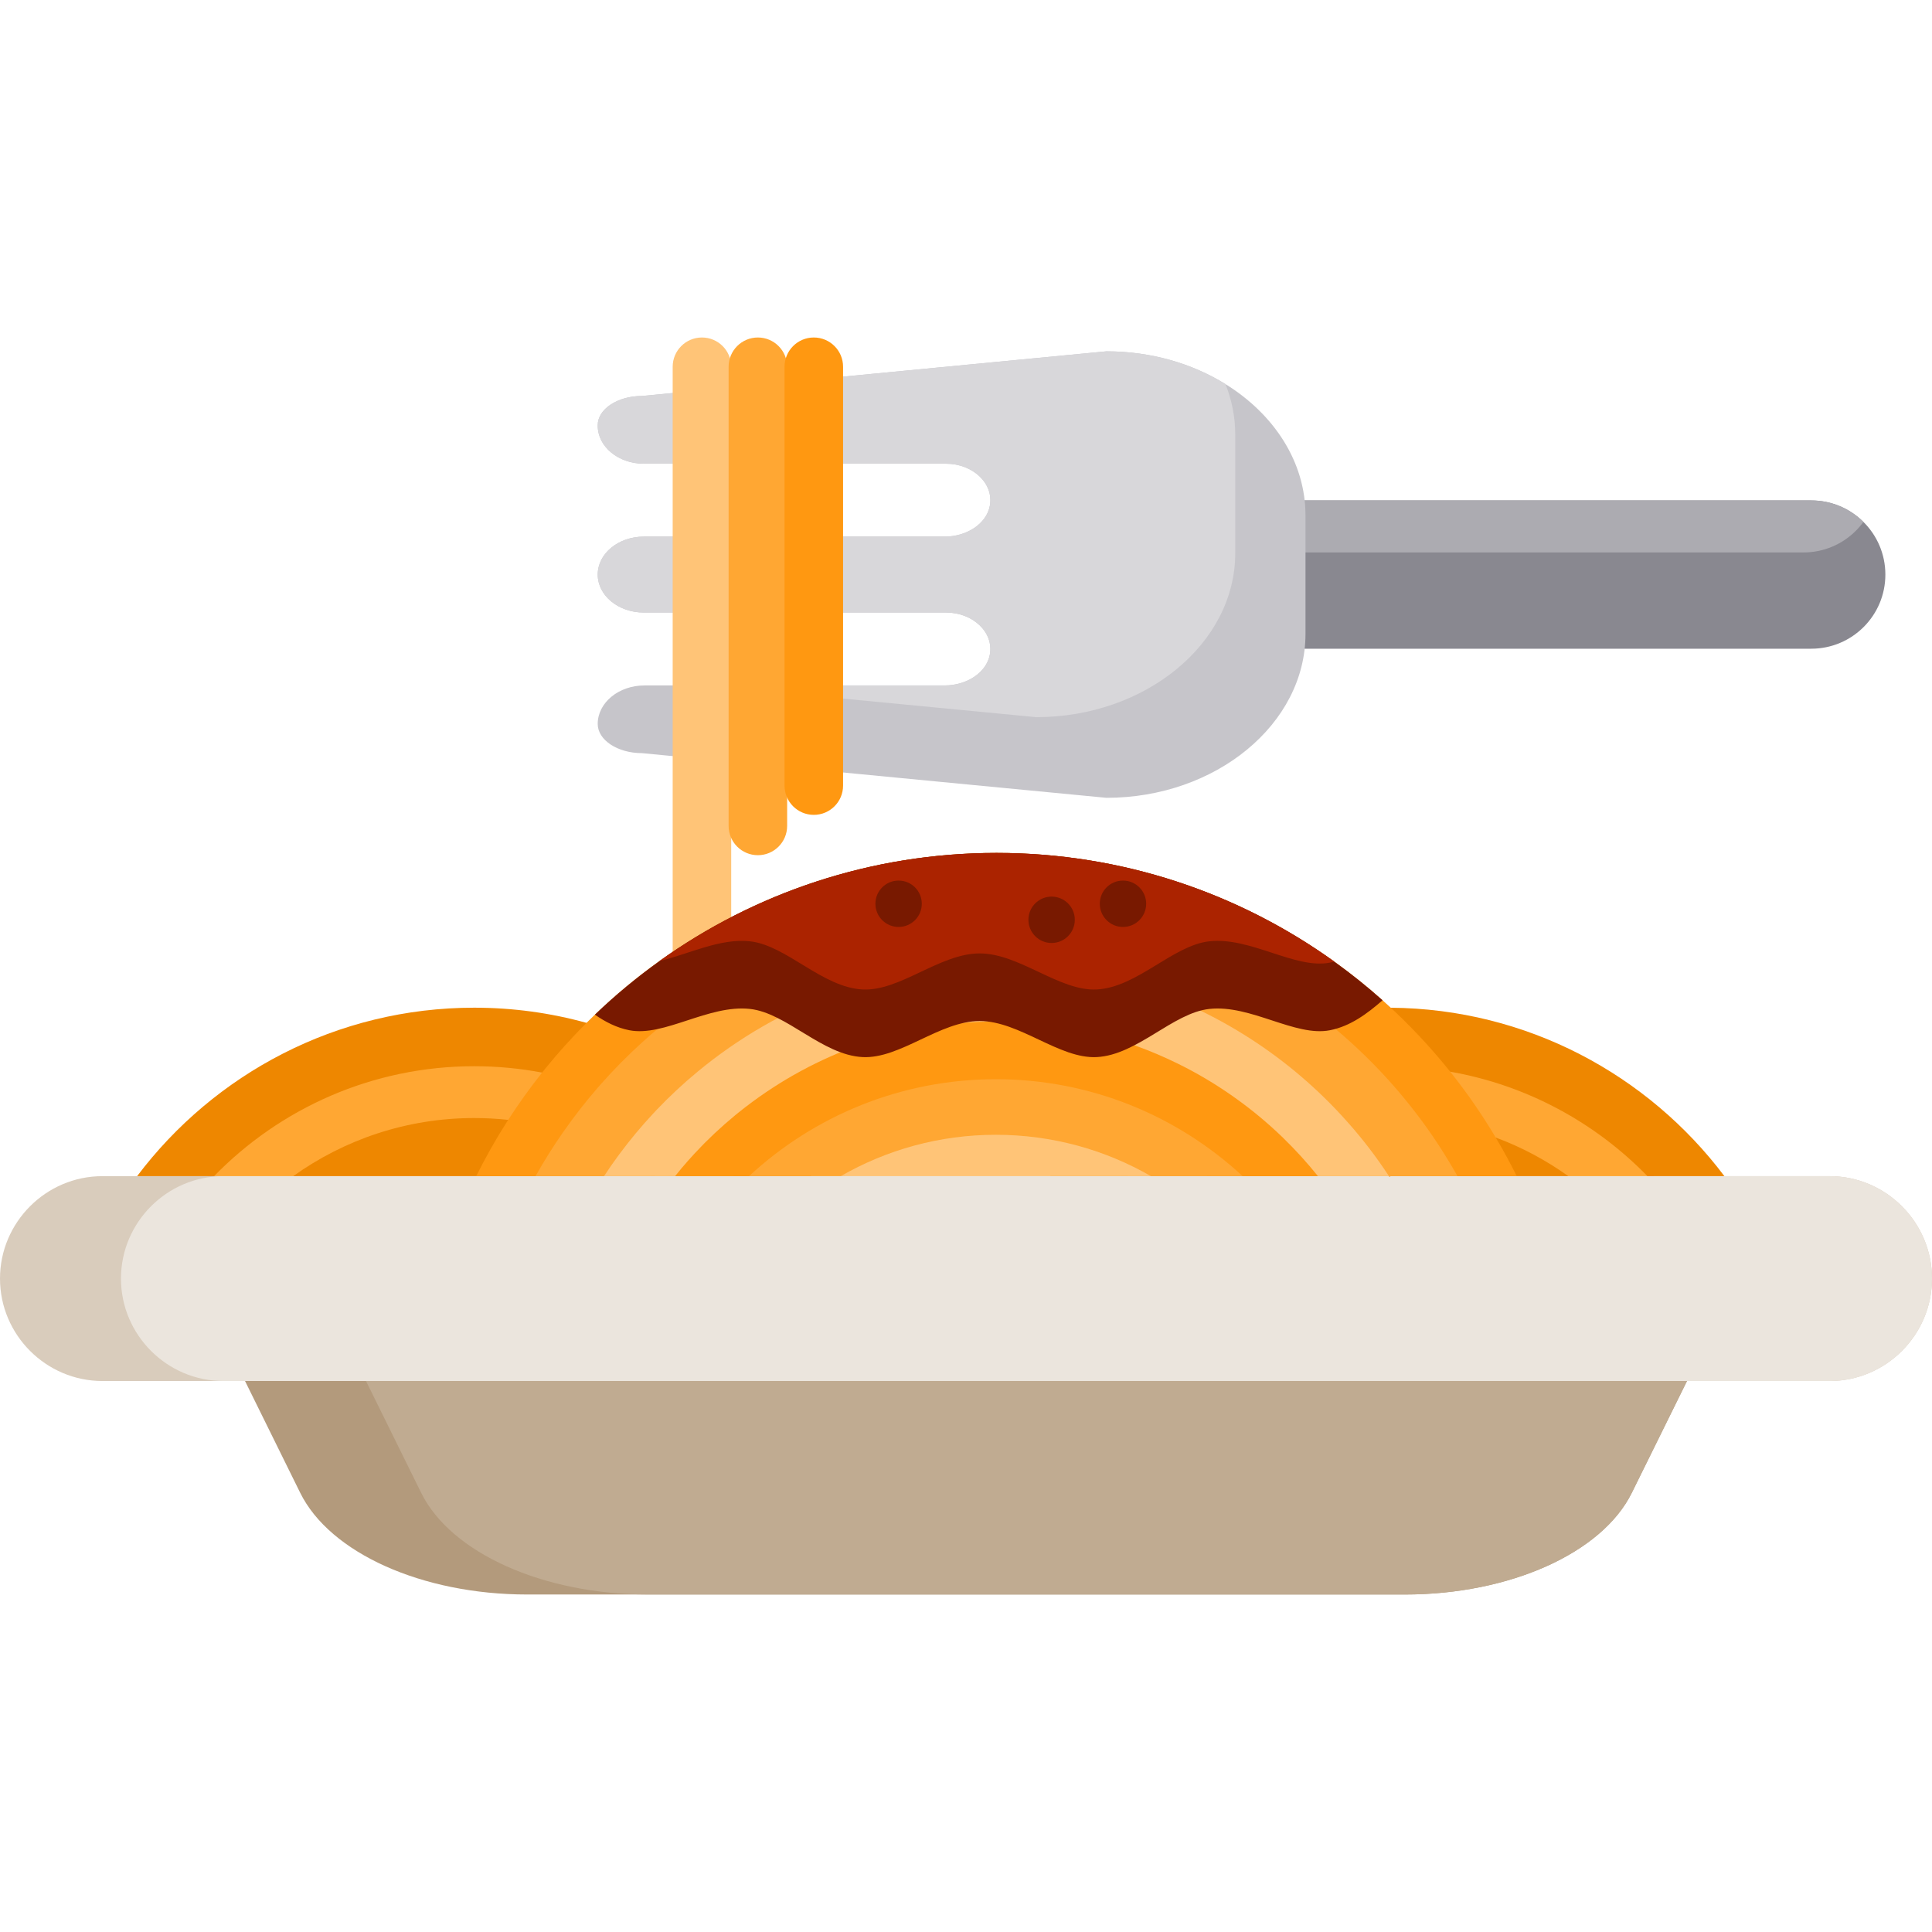
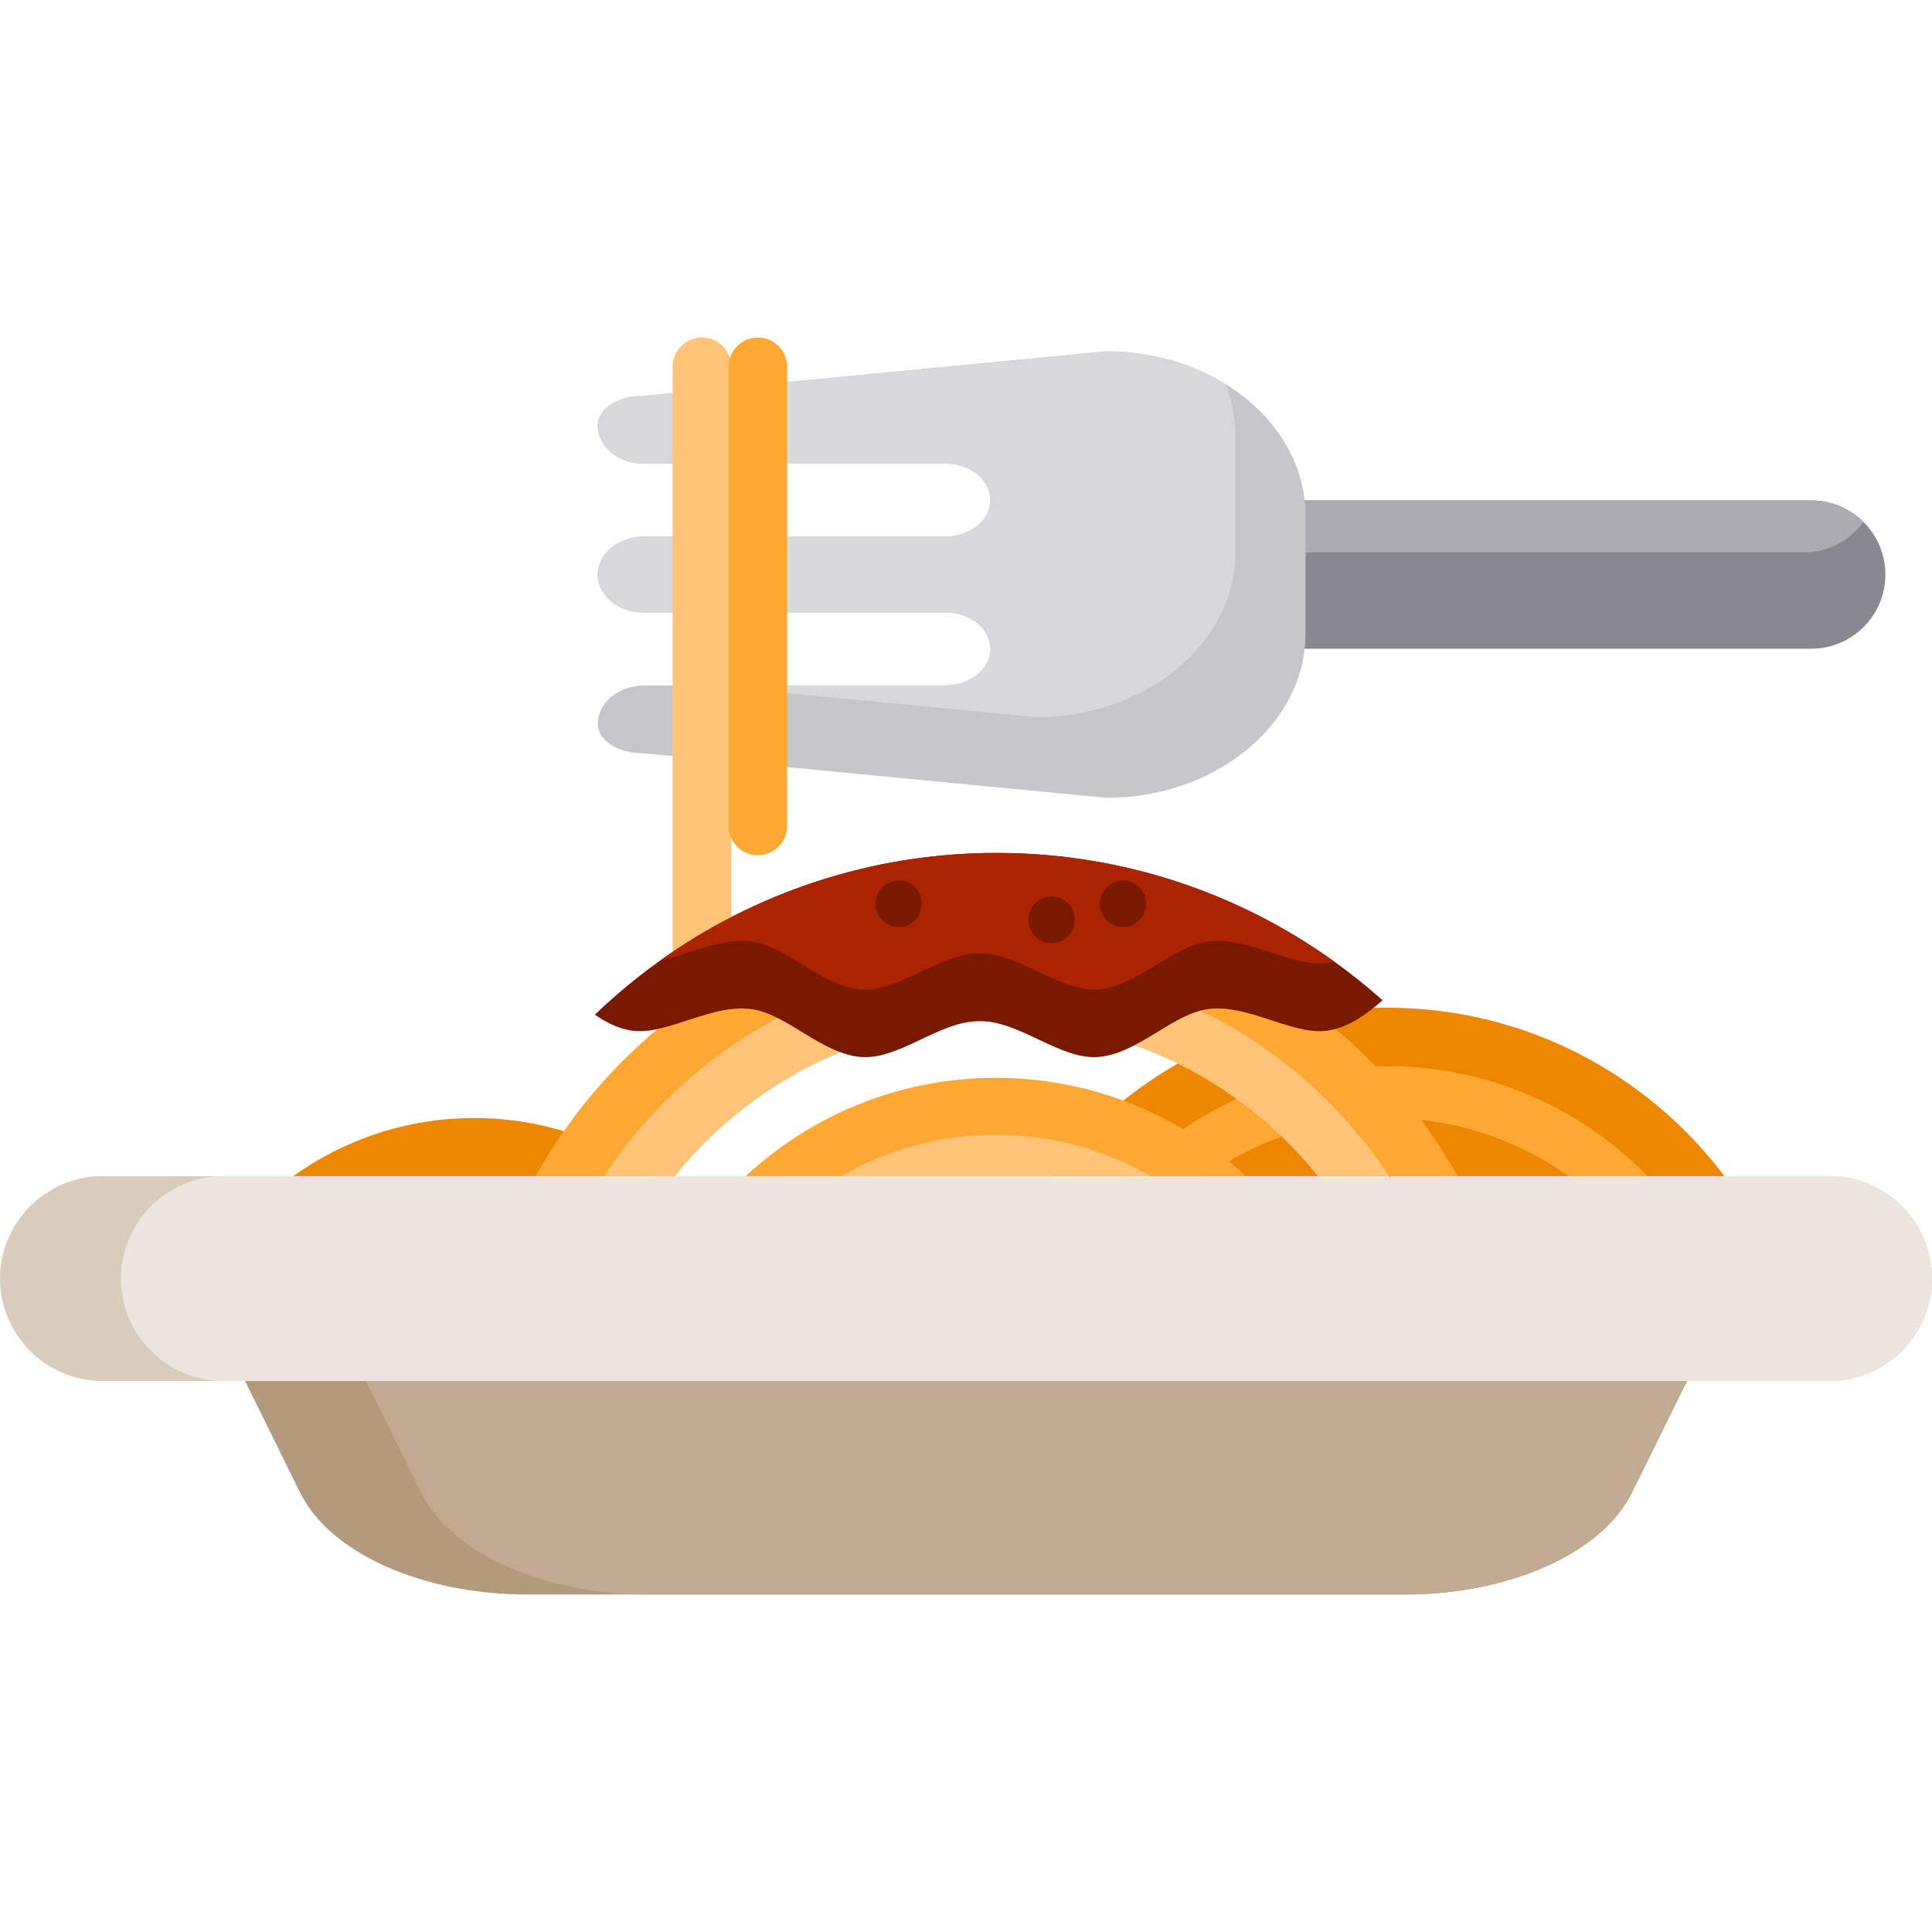
<svg xmlns="http://www.w3.org/2000/svg" version="1.1" id="Capa_1" x="0px" y="0px" viewBox="0 0 512 512" style="enable-background:new 0 0 512 512;" xml:space="preserve">
  <path style="fill:#898890;" d="M499.642,152.269c0,5.429-2.192,10.331-5.75,13.888c-3.557,3.557-8.47,5.76-13.899,5.76H297.996  v-39.297h181.997c5.398,0,10.279,2.172,13.826,5.688C497.419,141.867,499.642,146.81,499.642,152.269z" />
  <path style="fill:#ACABB1;" d="M493.82,138.308c-0.6,0.838-1.272,1.624-1.996,2.347c-3.557,3.557-8.47,5.75-13.899,5.75H297.996  v-13.785h181.997C485.392,132.621,490.273,134.792,493.82,138.308z" />
  <path style="fill:#C6C5CA;" d="M345.97,136.571v31.396c0,23.899-23.744,43.465-52.751,43.465l-123.093-11.841  c-6.453,0-11.727-3.475-11.727-7.725c0-2.823,1.386-5.378,3.63-7.229c2.244-1.851,5.346-2.989,8.78-2.989h79.546  c5.843,0,11.055-3.392,11.955-8.139c1.117-5.977-4.53-11.179-11.582-11.179h-80.114c-6.743,0-12.213-4.509-12.213-10.062  c0-2.782,1.365-5.295,3.578-7.115c2.213-1.82,5.264-2.947,8.635-2.947h79.742c5.843,0,11.055-3.392,11.955-8.139  c1.117-5.977-4.53-11.179-11.582-11.179h-80.114c-6.743,0-12.213-4.509-12.213-10.062v-0.155c0-4.25,5.274-7.735,11.727-7.735  l123.093-11.83c11.81,0,22.741,3.237,31.551,8.697C337.614,109.745,345.97,122.393,345.97,136.571z" />
  <path style="fill:#D8D7DA;" d="M327.355,115.195v31.396c0,23.909-23.744,43.465-52.751,43.465l-87.477-8.408h63.227  c5.843,0,11.055-3.392,11.955-8.139c1.117-5.977-4.53-11.179-11.582-11.179h-80.114c-6.743,0-12.213-4.509-12.213-10.062  c0-2.782,1.365-5.295,3.578-7.115c2.213-1.82,5.264-2.947,8.635-2.947h79.742c5.843,0,11.055-3.392,11.955-8.139  c1.117-5.977-4.53-11.179-11.582-11.179h-80.114c-6.743,0-12.213-4.509-12.213-10.062v-0.155c0-4.25,5.274-7.735,11.727-7.735  l123.093-11.83c11.81,0,22.741,3.237,31.551,8.697C326.445,106.024,327.355,110.521,327.355,115.195z" />
  <path style="fill:#FFC477;" d="M186.023,275.239c-4.283,0-7.756-3.472-7.756-7.756V97.195c0-4.284,3.473-7.756,7.756-7.756  s7.756,3.472,7.756,7.756v170.288C193.779,271.766,190.308,275.239,186.023,275.239z" />
  <path style="fill:#FFA733;" d="M200.844,226.635c-4.283,0-7.756-3.472-7.756-7.756V97.195c0-4.284,3.473-7.756,7.756-7.756  c4.283,0,7.756,3.472,7.756,7.756v121.683C208.6,223.162,205.128,226.635,200.844,226.635z" />
-   <path style="fill:#FF9811;" d="M215.667,215.948c-4.283,0-7.756-3.472-7.756-7.756V97.195c0-4.284,3.473-7.756,7.756-7.756  s7.756,3.472,7.756,7.756v110.997C223.423,212.476,219.95,215.948,215.667,215.948z" />
  <path style="fill:#B39A7C;" d="M460.479,338.806l-28.035,56.805c-7.89,15.977-32.358,26.95-60.145,26.95H139.701  c-27.787,0-52.255-10.972-60.145-26.95l-28.035-56.805H460.479z" />
  <path style="fill:#D9CCBC;" d="M512,338.838c0,7.466-3.051,14.25-7.973,19.173c-4.922,4.922-11.706,7.973-19.173,7.973H27.146  C12.213,365.984,0,353.771,0,338.838c0-7.466,3.051-14.25,7.973-19.173c4.922-4.923,11.706-7.973,19.173-7.973h457.708  C499.787,311.692,512,323.916,512,338.838z" />
  <path style="fill:#C0AB91;" d="M460.479,338.806l-28.035,56.805c-7.89,15.977-32.358,26.95-60.145,26.95H171.759  c-27.787,0-52.255-10.972-60.145-26.95l-28.035-56.805H460.479z" />
  <path style="fill:#EBE5DD;" d="M512,338.838c0,7.466-3.051,14.25-7.973,19.173c-4.922,4.922-11.706,7.973-19.173,7.973H59.204  c-14.933,0-27.146-12.213-27.146-27.146c0-7.466,3.051-14.25,7.973-19.173c4.922-4.923,11.706-7.973,19.173-7.973h425.65  C499.787,311.692,512,323.916,512,338.838z" />
  <path style="fill:#FFA733;" d="M383.136,282.55c-5.047-0.807-10.217-1.231-15.481-1.231c-1.427,0-2.844,0.031-4.25,0.093  c-0.724,0.031-1.437,0.072-2.151,0.124c-5.926,0.372-11.706,1.293-17.291,2.699c-0.103,0.021-0.197,0.041-0.3,0.072  c-5.936,1.5-11.655,3.557-17.105,6.101c-11.169,5.202-21.189,12.461-29.576,21.282h23.64c5.957-4.188,12.503-7.601,19.473-10.093  c5.471-1.965,11.2-3.351,17.136-4.106c0.103-0.021,0.207-0.031,0.31-0.041c3.32-0.414,6.691-0.62,10.114-0.62  c2.43,0,4.84,0.103,7.208,0.321c0.734,0.062,1.458,0.134,2.182,0.217c6.877,0.786,13.506,2.43,19.762,4.819  c6.37,2.43,12.368,5.636,17.87,9.504h23.64C423.912,296.542,404.688,285.993,383.136,282.55z" />
  <g>
    <path style="fill:#EE8700;" d="M368.566,267.058c-0.3-0.01-0.61-0.01-0.91-0.01c-6.401,0-12.668,0.538-18.78,1.582   c-0.724,0.114-1.448,0.248-2.161,0.393c-5.926,1.117-11.696,2.72-17.249,4.736c-0.103,0.041-0.207,0.083-0.31,0.114   c-5.936,2.192-11.644,4.86-17.053,7.984c-13.185,7.57-24.685,17.746-33.785,29.835h20.393c8.273-8.49,18.097-15.471,29.007-20.455   c5.45-2.503,11.179-4.498,17.115-5.936c0.093-0.031,0.197-0.062,0.3-0.072c5.595-1.355,11.375-2.213,17.291-2.523   c0.724-0.041,1.437-0.072,2.161-0.093c1.024-0.031,2.048-0.052,3.071-0.052c5.677,0,11.251,0.496,16.66,1.448   c20.321,3.557,38.459,13.495,52.276,27.684h20.393C436.736,284.815,404.657,267.337,368.566,267.058z" />
    <path style="fill:#EE8700;" d="M396.373,301.454c-6.267-2.337-12.896-3.93-19.773-4.674c-0.714-0.083-1.437-0.155-2.172-0.207   c-2.234-0.186-4.488-0.279-6.774-0.279c-3.578,0-7.104,0.228-10.559,0.672c-0.103,0.01-0.197,0.021-0.3,0.041   c-5.926,0.776-11.655,2.192-17.125,4.178c-7.177,2.575-13.888,6.132-19.99,10.507h48.408c0.041,0.041,0.072,0.083,0.083,0.124   c0.103-0.01,0.207-0.01,0.3,0c-0.01-0.041-0.041-0.083-0.072-0.124h47.219C409.724,307.472,403.261,304.009,396.373,301.454z" />
  </g>
-   <path style="fill:#FFA733;" d="M186.765,302.88c-4.002-3.237-8.283-6.163-12.772-8.728c-0.083-0.052-0.155-0.093-0.228-0.134  c-4.116-2.347-8.428-4.395-12.896-6.132c-0.527-0.207-1.065-0.414-1.603-0.61c-4.757-1.748-9.679-3.133-14.736-4.116  c-6.101-1.21-12.41-1.841-18.852-1.841c-27.787,0-52.886,11.675-70.662,30.373h23.63c13.32-9.359,29.545-14.861,47.032-14.861  c2.927,0,5.822,0.155,8.666,0.455c5.067,0.538,10,1.531,14.747,2.958c0.548,0.155,1.075,0.321,1.613,0.496  c4.488,1.437,8.811,3.258,12.916,5.409c0.083,0.041,0.155,0.083,0.228,0.124c3.071,1.613,6.029,3.423,8.852,5.419h23.64  C193.352,308.547,190.157,305.6,186.765,302.88z" />
  <g>
-     <path style="fill:#EE8700;" d="M197.623,293.336c-4.023-3.392-8.294-6.505-12.772-9.307c-0.072-0.052-0.145-0.103-0.228-0.145   c-4.126-2.575-8.428-4.881-12.885-6.898c-0.527-0.248-1.065-0.486-1.603-0.714c-4.736-2.068-9.648-3.806-14.705-5.202   c-9.473-2.627-19.452-4.023-29.752-4.023c-36.474,0-68.915,17.549-89.339,44.644h20.393c17.498-17.963,41.944-29.132,68.946-29.132   c6.143,0,12.151,0.579,17.984,1.686c5.057,0.951,9.979,2.316,14.726,4.033c0.538,0.197,1.075,0.393,1.603,0.6   c4.467,1.706,8.78,3.733,12.906,6.081c0.083,0.031,0.155,0.072,0.228,0.124c4.498,2.554,8.78,5.46,12.782,8.687   c3.061,2.461,5.977,5.109,8.718,7.921h20.393C209.929,304.928,204.086,298.776,197.623,293.336z" />
    <path style="fill:#EE8700;" d="M164.169,305.838c-0.072-0.052-0.155-0.093-0.228-0.124c-4.116-2.172-8.428-3.992-12.916-5.44   c-0.527-0.176-1.065-0.341-1.603-0.496c-4.747-1.437-9.68-2.451-14.747-2.999c-2.958-0.321-5.957-0.486-8.997-0.486   c-17.87,0-34.437,5.708-47.963,15.398h95.926C170.632,309.53,167.468,307.566,164.169,305.838z" />
  </g>
  <path style="fill:#FFA733;" d="M263.911,285.632c-25.585,0-48.894,9.897-66.309,26.06h26.112  c11.882-6.712,25.605-10.548,40.197-10.548c14.592,0,28.304,3.826,40.186,10.548h26.112  C312.795,295.529,289.485,285.632,263.911,285.632z" />
-   <path style="fill:#FF9811;" d="M263.911,270.491c-34.902,0-66.112,16.07-86.629,41.2h21.22  c17.187-15.936,40.186-25.688,65.409-25.688c25.212,0,48.211,9.752,65.399,25.688h21.22  C330.023,286.562,298.803,270.491,263.911,270.491z" />
  <path style="fill:#FFC477;" d="M263.911,300.729c-14.954,0-28.987,3.992-41.107,10.962h82.203  C292.898,304.722,278.854,300.729,263.911,300.729z" />
-   <path style="fill:#FF9811;" d="M396.808,302.189c-0.134-0.248-0.279-0.486-0.434-0.734c-3.619-6.101-7.653-11.924-12.058-17.446  c-0.393-0.486-0.786-0.972-1.179-1.458c-4.509-5.491-9.369-10.672-14.571-15.491c-27.456-25.45-64.189-41.024-104.479-41.024  c-42.379,0-80.818,17.229-108.657,45.037c-3.837,3.837-7.477,7.87-10.9,12.089c-0.29,0.362-0.579,0.724-0.869,1.086  c-3.195,4.023-6.194,8.201-8.987,12.534c-0.114,0.176-0.217,0.341-0.331,0.507c-2.958,4.643-5.677,9.442-8.139,14.405h17.57  c2.141-3.764,4.447-7.415,6.929-10.951c0.103-0.155,0.217-0.31,0.321-0.465c2.792-3.961,5.791-7.756,8.966-11.396  c0.3-0.331,0.589-0.662,0.879-0.993c3.423-3.837,7.053-7.477,10.869-10.9c24.499-22.027,56.888-35.44,92.348-35.44  c30.952,0,59.556,10.217,82.627,27.477c5.14,3.826,9.99,8.015,14.54,12.513c0.393,0.383,0.786,0.776,1.169,1.169  c4.302,4.354,8.314,8.987,12.006,13.868c0.145,0.197,0.29,0.383,0.434,0.579c3.464,4.633,6.649,9.483,9.524,14.54h17.57  C400.355,308.455,398.638,305.291,396.808,302.189z" />
  <path style="fill:#FFC477;" d="M368.4,311.692c-3.278-5.016-6.908-9.773-10.858-14.24c-0.145-0.165-0.29-0.331-0.445-0.486  c-3.713-4.178-7.715-8.108-11.965-11.737c-0.383-0.352-0.776-0.672-1.169-0.993c-4.571-3.837-9.411-7.332-14.499-10.476  c-19.018-11.768-41.417-18.563-65.378-18.563c-30.176,0-57.87,10.776-79.463,28.687c-3.816,3.154-7.446,6.546-10.858,10.134  c-0.3,0.31-0.6,0.62-0.869,0.941c-3.195,3.413-6.184,7.001-8.956,10.755c-0.124,0.145-0.228,0.29-0.321,0.434  c-1.344,1.81-2.627,3.65-3.857,5.543h19.142c2.192-2.751,4.53-5.398,7.001-7.921c0.279-0.3,0.569-0.6,0.858-0.889  c3.413-3.413,7.032-6.608,10.858-9.545c18.418-14.178,41.469-22.627,66.464-22.627c17.218,0,33.516,4.012,48.015,11.148  c5.057,2.482,9.886,5.346,14.457,8.552c0.393,0.269,0.776,0.538,1.158,0.827c4.219,3.02,8.211,6.36,11.955,9.948  c0.145,0.134,0.29,0.279,0.424,0.414c3.258,3.175,6.329,6.546,9.173,10.093h18.821c0.041,0.041,0.072,0.083,0.083,0.124  c0.103-0.01,0.207-0.01,0.3,0C368.462,311.775,368.431,311.734,368.4,311.692z" />
  <path style="fill:#FFA733;" d="M386.249,311.692c-2.792-4.964-5.864-9.752-9.204-14.323c-0.155-0.196-0.3-0.393-0.445-0.589  c-3.692-4.985-7.704-9.721-12.017-14.168c-0.393-0.403-0.776-0.807-1.179-1.2c-4.54-4.581-9.4-8.852-14.53-12.782  c-23.537-17.994-52.937-28.687-84.789-28.687c-36.133,0-69.101,13.764-93.951,36.329c-3.816,3.464-7.446,7.136-10.869,11.003  c-0.29,0.331-0.589,0.672-0.879,1.003c-3.185,3.671-6.174,7.508-8.966,11.5c-0.114,0.155-0.228,0.31-0.331,0.465  c-2.565,3.692-4.953,7.508-7.167,11.448h18.159c1.2-1.841,2.451-3.651,3.764-5.419c0.103-0.145,0.207-0.29,0.321-0.434  c2.782-3.754,5.77-7.342,8.956-10.755c0.29-0.31,0.579-0.62,0.869-0.931c3.423-3.588,7.042-6.97,10.858-10.124  c21.531-17.839,49.152-28.573,79.235-28.573c23.837,0,46.122,6.743,65.068,18.418c5.088,3.133,9.938,6.618,14.509,10.434  c0.393,0.331,0.786,0.662,1.169,0.993c4.25,3.63,8.252,7.539,11.965,11.706c0.155,0.165,0.3,0.321,0.434,0.486  c3.961,4.457,7.591,9.204,10.858,14.199c0.041,0.041,0.072,0.083,0.083,0.124c0.103-0.01,0.207-0.01,0.3,0  c-0.01-0.041-0.041-0.083-0.072-0.124H386.249z" />
  <path style="fill:#D9CCBC;" d="M368.472,311.816c-0.093-0.01-0.197-0.01-0.3,0c-0.01-0.041-0.041-0.083-0.083-0.124h0.31  C368.431,311.734,368.462,311.775,368.472,311.816z" />
  <path style="fill:#781900;" d="M366.394,265.083c-4.064,3.547-8.532,6.887-13.95,7.942c-9.235,1.81-21.014-6.867-31.975-5.646  c-9.679,1.076-19.111,12.213-29.824,12.761c-9.907,0.507-20.466-9.555-31.024-9.555s-21.107,10.062-31.024,9.555  c-10.714-0.548-20.145-11.686-29.824-12.761c-10.962-1.22-22.741,7.446-31.986,5.646c-3.371-0.662-6.37-2.203-9.131-4.126  c5.357-5.15,11.096-9.907,17.156-14.24c25.181-18.015,56.019-28.625,89.277-28.625c33.361,0,64.282,10.672,89.515,28.801  C358.048,258.021,362.319,261.443,366.394,265.083z" />
  <path style="fill:#AB2300;" d="M353.602,254.836c-0.383,0.103-0.765,0.196-1.158,0.269c-9.235,1.81-21.014-6.867-31.975-5.646  c-9.679,1.075-19.111,12.213-29.824,12.761c-9.907,0.507-20.466-9.555-31.024-9.555s-21.107,10.062-31.024,9.555  c-10.714-0.548-20.145-11.686-29.824-12.761c-7.984-0.889-16.401,3.464-23.961,5.202c25.181-18.015,56.019-28.625,89.277-28.625  C297.448,226.034,328.369,236.706,353.602,254.836z" />
  <g>
    <circle style="fill:#781900;" cx="297.603" cy="239.506" r="6.146" />
    <circle style="fill:#781900;" cx="238.14" cy="239.506" r="6.146" />
    <circle style="fill:#781900;" cx="278.689" cy="243.756" r="6.146" />
  </g>
  <g>
</g>
  <g>
</g>
  <g>
</g>
  <g>
</g>
  <g>
</g>
  <g>
</g>
  <g>
</g>
  <g>
</g>
  <g>
</g>
  <g>
</g>
  <g>
</g>
  <g>
</g>
  <g>
</g>
  <g>
</g>
  <g>
</g>
</svg>